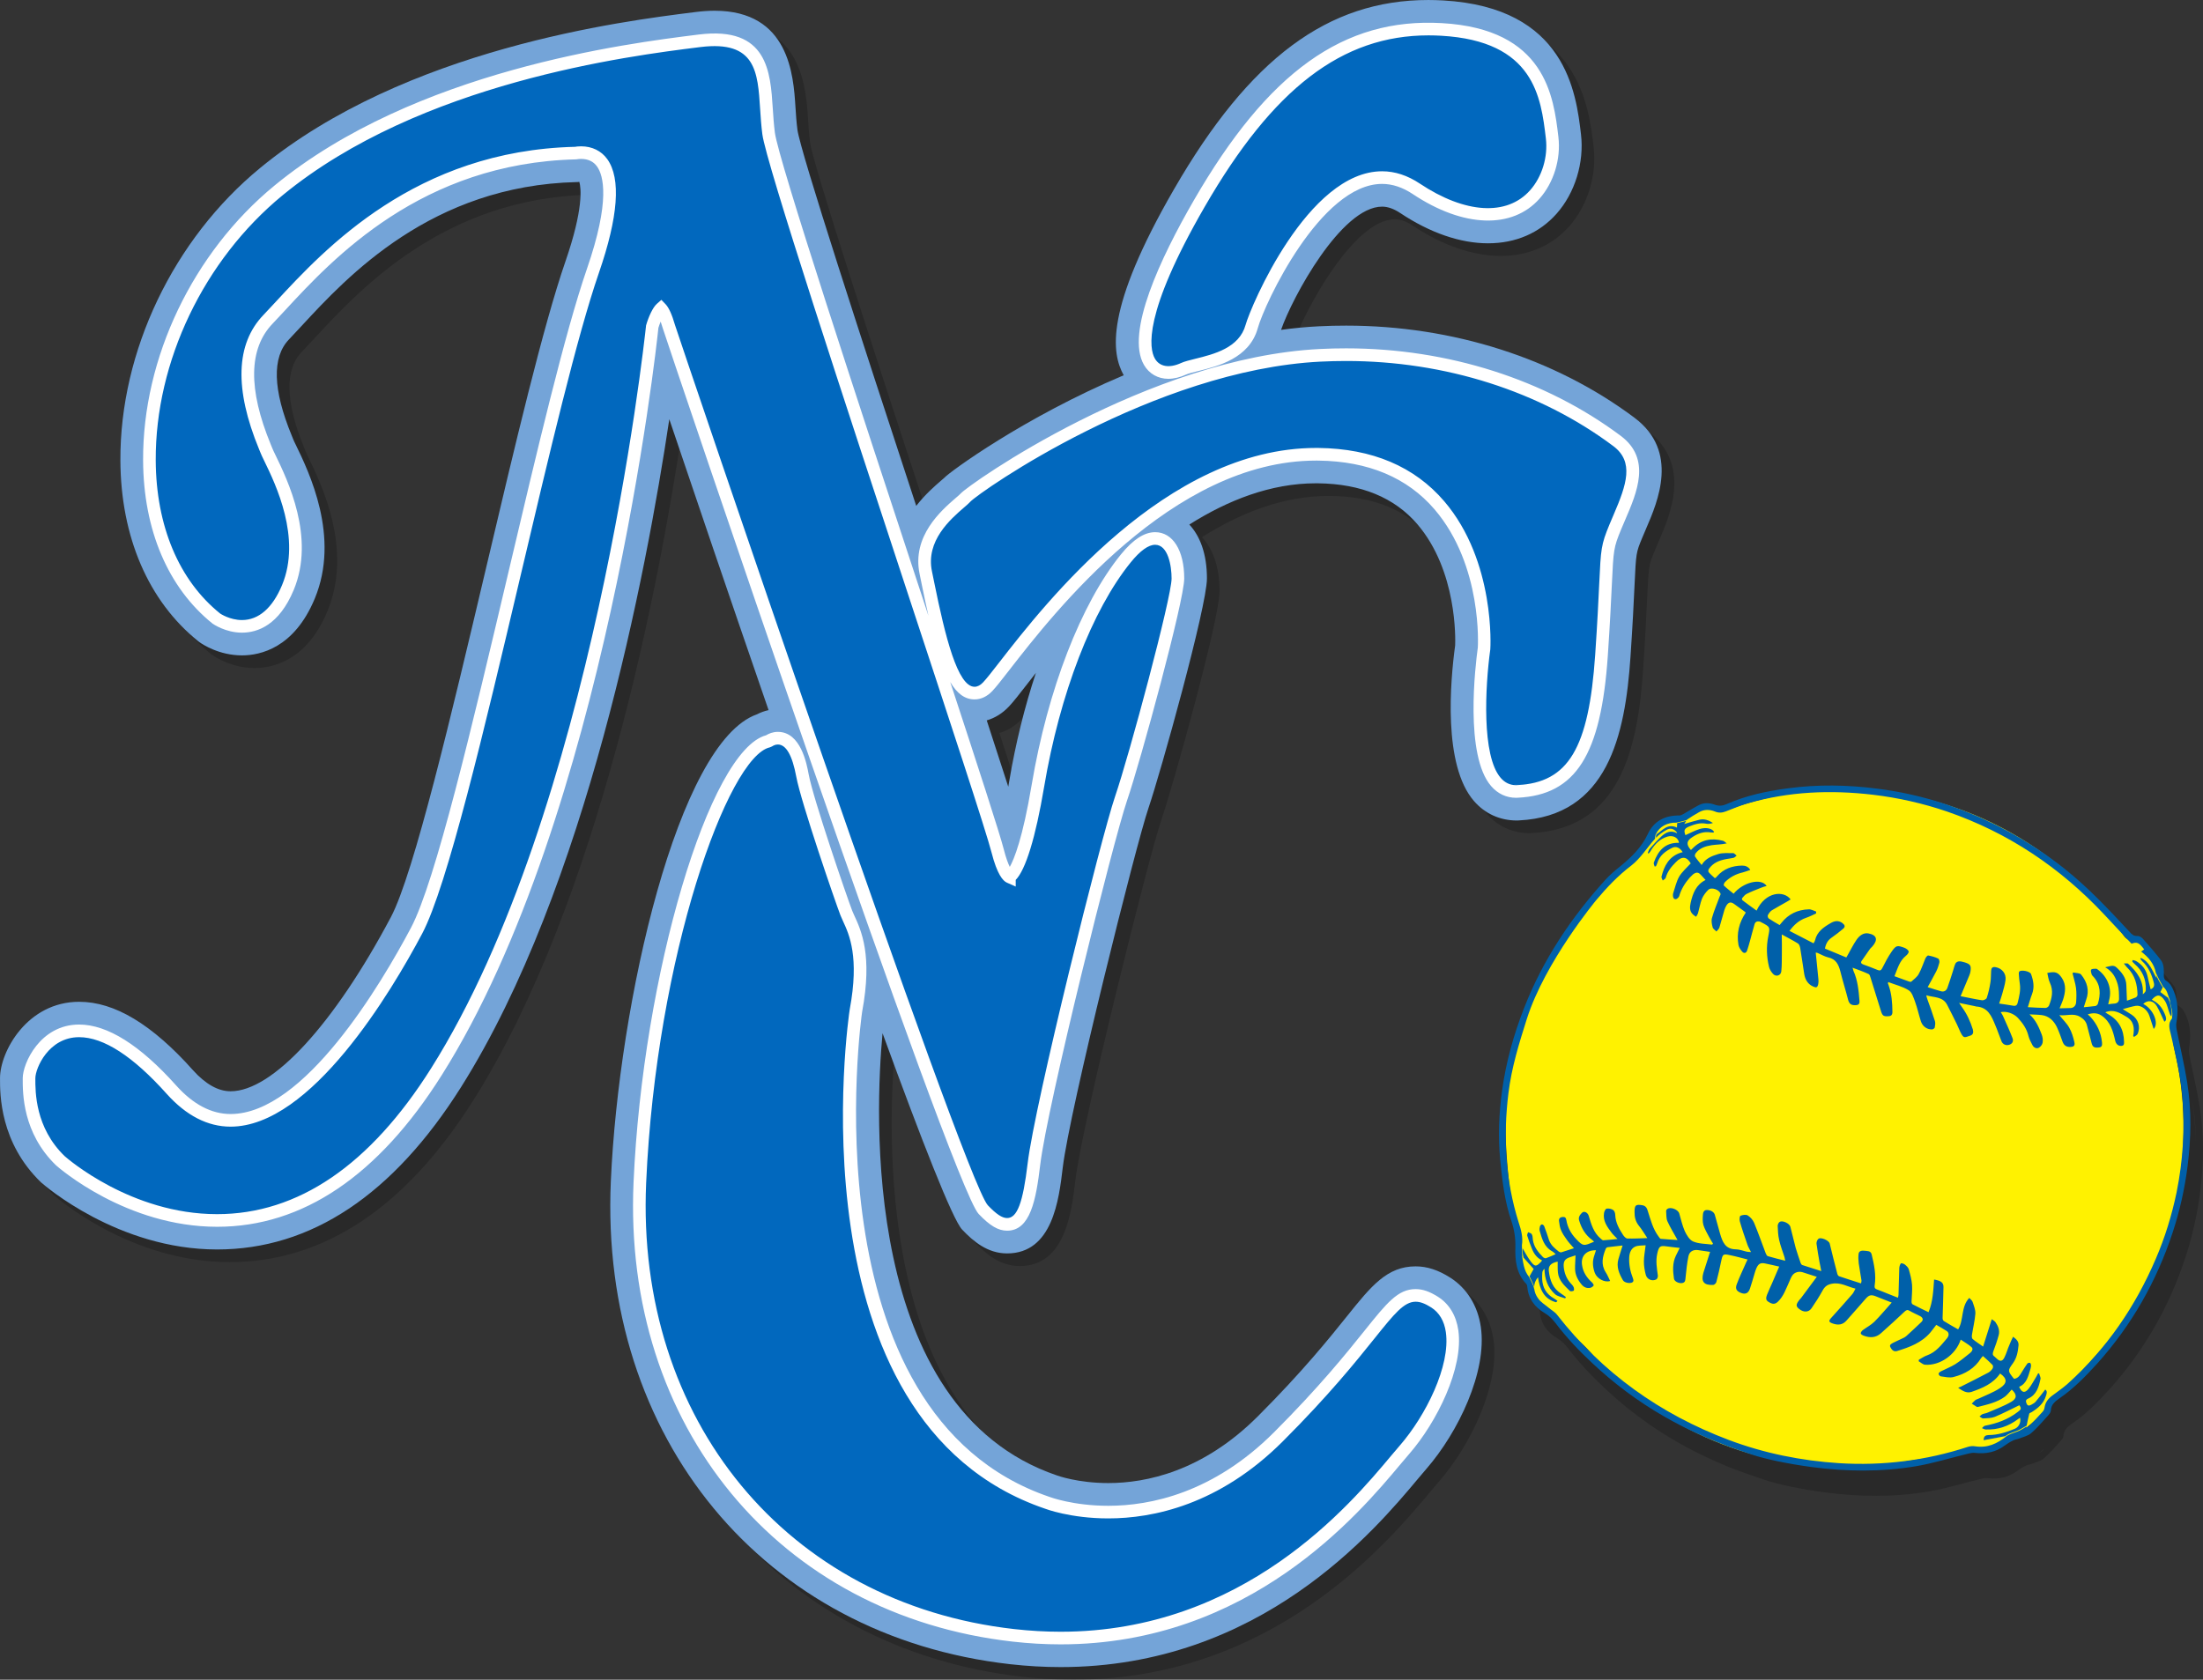
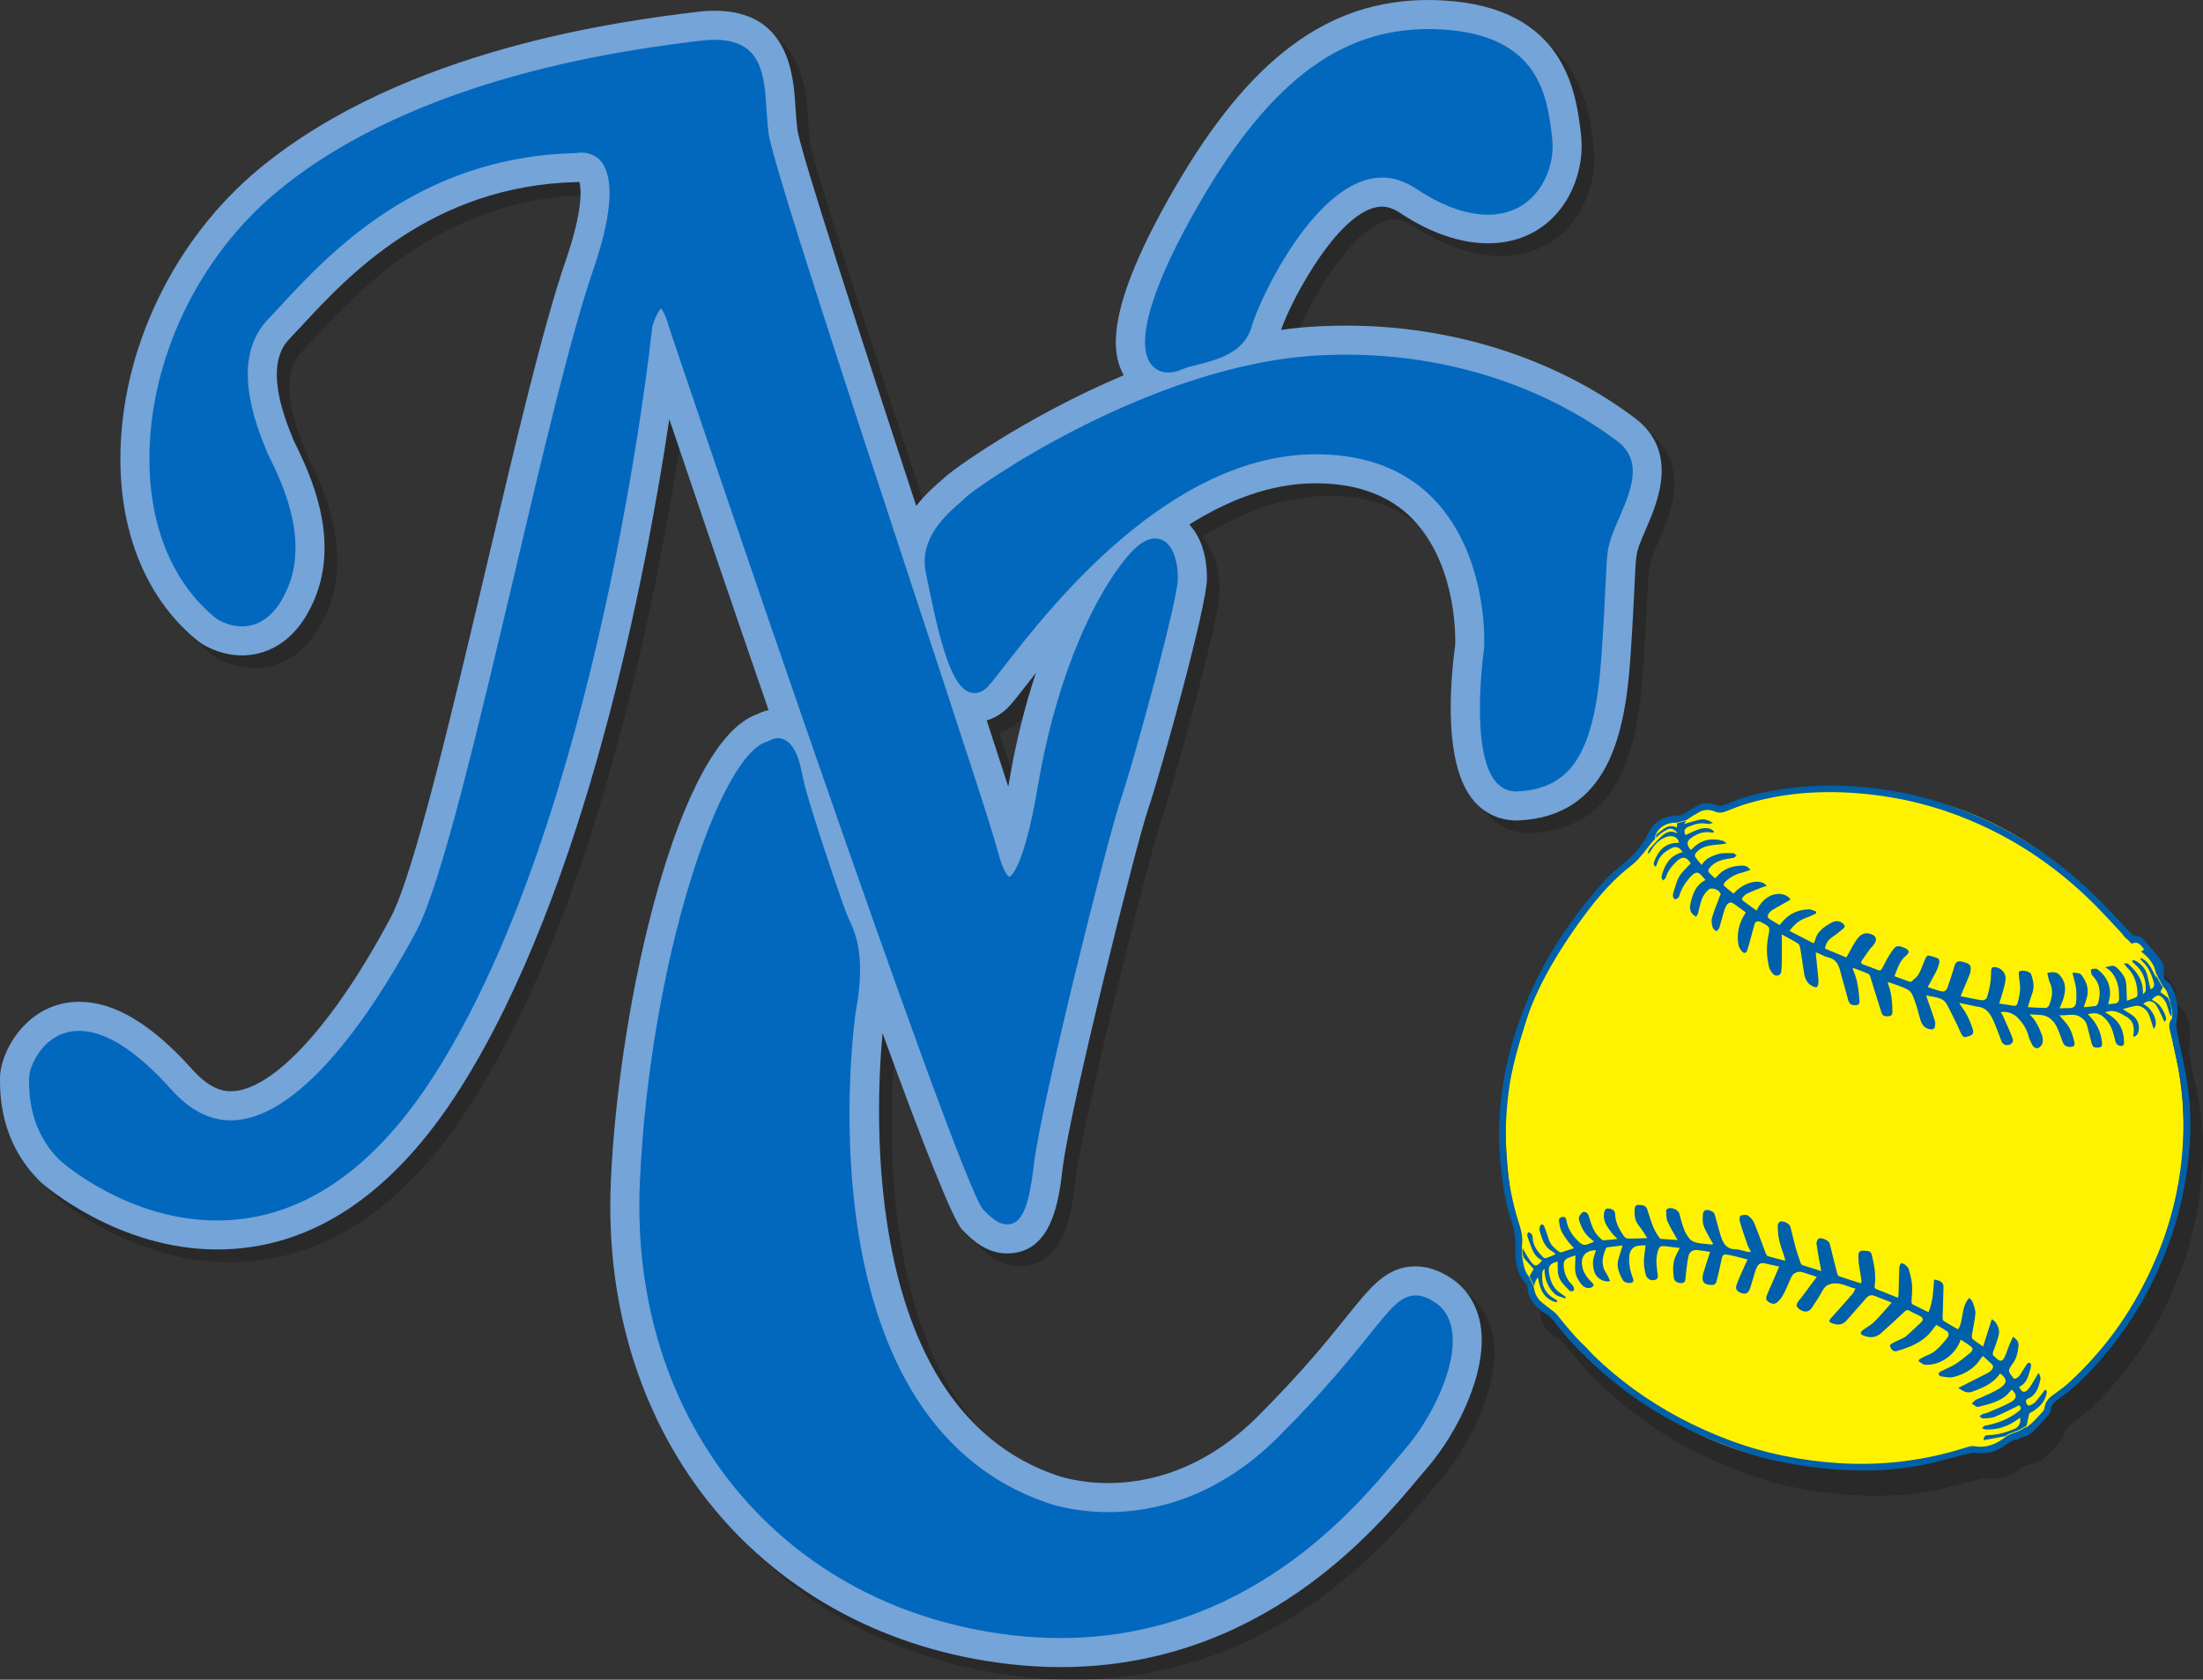
<svg xmlns="http://www.w3.org/2000/svg" version="1.1" x="0px" y="0px" width="174.436px" height="133.036px" viewBox="0.819 -2.302 174.436 133.036" enable-background="new 0.819 -2.302 174.436 133.036" xml:space="preserve">
  <rect x="0.819" y="-2.302" width="174.436" height="133.036" fill="#333333" stroke="none" />
  <g id="Layer_1">
    <g>
      <path opacity="0.2" d="M175.005,85.433c-0.227-1.419-0.563-2.811-0.839-4.213c-0.03-0.156-0.043-0.318-0.024-0.479    c0.149-0.871,0.151-1.742-0.217-2.582c-0.138-0.329-0.293-0.619-0.617-0.801c-0.089-0.05-0.154-0.218-0.156-0.332    c0.004-0.446,0.041-0.922-0.231-1.286c-0.455-0.591-0.938-1.147-1.433-1.696c-0.104-0.115-0.295-0.229-0.432-0.215    c-0.297,0.021-0.453-0.14-0.617-0.331c-1.635-1.755-3.274-3.512-5.172-5.014c-0.895-0.71-1.829-1.345-2.782-1.946    c-0.536-0.348-1.084-0.678-1.645-0.988c-0.032-0.018-0.063-0.036-0.095-0.053c-0.756-0.414-1.533-0.792-2.33-1.134    c-0.061-0.026-0.122-0.049-0.183-0.075c-0.529-0.222-1.066-0.426-1.612-0.615c-0.265-0.096-0.519-0.21-0.786-0.299    c-1.748-0.577-3.549-0.986-5.372-1.212c-2.355-0.304-4.702-0.347-7.064-0.029c-1.668,0.218-3.313,0.566-4.869,1.252    c-0.307,0.138-0.604,0.17-0.938,0.044c-0.41-0.15-0.849-0.172-1.244,0.03c-0.435,0.224-0.838,0.488-1.258,0.723    c-0.091,0.054-0.205,0.104-0.296,0.103c-1.14-0.012-2.019,0.434-2.502,1.476c-0.491,1.054-1.292,1.826-2.17,2.544    c-0.401,0.323-0.8,0.655-1.147,1.032c-2.744,3.021-4.982,6.372-6.474,10.194c-0.824,2.113-1.433,4.279-1.741,6.528    c-0.253,1.832-0.328,3.682-0.15,5.525c0.158,1.64,0.351,3.265,0.888,4.833c0.226,0.674,0.331,1.356,0.312,2.083    c-0.035,1.045,0.086,2.097,0.879,2.901c0.03,0.042,0.051,0.112,0.057,0.164c0.076,0.96,0.561,1.646,1.372,2.122    c0.354,0.206,0.622,0.479,0.866,0.796c0.869,1.146,1.854,2.188,2.906,3.169c2.604,2.441,5.513,4.375,9.01,5.891    c0.551,0.247,1.113,0.47,1.682,0.68c0.114,0.043,0.233,0.082,0.349,0.124c0.252,0.089,0.503,0.181,0.758,0.263    c0.281,0.096,0.553,0.198,0.841,0.291c1.082,0.366,2.891,0.743,4.731,0.989c2.746,0.365,5.497,0.397,8.228-0.056    c1.428-0.238,2.828-0.685,4.24-1.019c0.159-0.039,0.332-0.067,0.49-0.043c0.854,0.096,1.643-0.062,2.334-0.58    c0.203-0.143,0.406-0.283,0.639-0.39c0.146-0.088,0.348-0.102,0.52-0.171c0.314-0.127,0.691-0.208,0.943-0.426    c0.476-0.404,0.871-0.89,1.291-1.344c0.115-0.119,0.246-0.278,0.261-0.428c0.017-0.478,0.319-0.727,0.651-0.961    c1.154-0.785,2.107-1.769,3.03-2.784c2.716-3.031,4.689-6.497,5.96-10.355c0.568-1.718,0.959-3.473,1.188-5.265    C175.313,89.854,175.354,87.639,175.005,85.433z M174.708,88.454c-0.029-1.337-0.159-2.648-0.377-3.93    c0.123,0.66,0.229,1.323,0.289,1.995C174.673,87.167,174.702,87.812,174.708,88.454z M169.958,73.781    c-0.021-0.031-0.046-0.061-0.068-0.092c0.118,0.126,0.237,0.253,0.355,0.379C170.146,74.005,170.052,73.915,169.958,73.781z     M140.231,63.321c-0.028,0.009-0.056,0.02-0.085,0.028c0.024-0.007,0.047-0.017,0.07-0.024    C140.222,63.323,140.227,63.322,140.231,63.321z M121.053,89.97c0.003,0.092,0.004,0.185,0.008,0.276    c0.036,0.813,0.105,1.691,0.196,2.588C121.13,91.884,121.063,90.929,121.053,89.97z M162.489,112.645    c-0.04,0.045-0.101,0.066-0.195,0.11c0.151-0.12,0.301-0.254,0.451-0.382C162.659,112.462,162.575,112.556,162.489,112.645z" />
      <g>
        <g>
          <path fill="#FFF200" d="M173.712,86.531c-0.037-1.94-0.279-3.828-0.705-5.645c-0.459-1.959,0.502-2.859-1.061-6.016      c-1.313-3.828-2.219-1.98-2.988-3.091c-4.945-7.141-13.257-11.75-22.593-11.572c-3.139,0.06-6.142,0.656-8.923,1.699      c-1.059,0.397-0.918-1.317-3.309,0.558c-2.688-0.031-2.753,2.591-4.095,3.673c-6.236,5.03-10.163,12.786-9.999,21.416      c0.004,0.231,0.011,0.462,0.021,0.692c0.175,3.932,1.083,9.352,1.823,11.156c1.094,2.625,3.358,3.69,4.846,5.378      c5.034,5.711,12.451,9.255,20.658,9.099c1.42-0.027,2.813-0.164,4.169-0.402c3.062-0.538,6.394-0.476,8.9-2.115      c2.229-1.458,4.324-4.127,6.22-6.197C171.163,100.264,173.849,93.699,173.712,86.531" />
        </g>
        <g>
          <path fill="#0060A9" d="M174.005,83.433c-0.227-1.419-0.563-2.811-0.839-4.213c-0.03-0.156-0.043-0.318-0.024-0.479      c0.149-0.871,0.151-1.742-0.217-2.582c-0.138-0.329-0.293-0.619-0.617-0.801c-0.089-0.05-0.154-0.218-0.156-0.332      c0.004-0.446,0.041-0.922-0.231-1.286c-0.455-0.591-0.938-1.147-1.433-1.696c-0.104-0.115-0.295-0.229-0.432-0.215      c-0.297,0.021-0.453-0.14-0.617-0.331c-1.635-1.755-3.274-3.512-5.172-5.014c-2.845-2.256-5.985-3.968-9.433-5.11      c-1.748-0.577-3.549-0.986-5.372-1.212c-2.355-0.304-4.702-0.347-7.064-0.029c-1.668,0.218-3.313,0.566-4.869,1.252      c-0.307,0.138-0.604,0.17-0.938,0.044c-0.41-0.15-0.849-0.172-1.244,0.03c-0.435,0.224-0.838,0.488-1.258,0.723      c-0.091,0.054-0.205,0.104-0.296,0.103c-1.14-0.012-2.019,0.434-2.502,1.476c-0.491,1.054-1.292,1.826-2.17,2.544      c-0.401,0.323-0.8,0.655-1.147,1.032c-2.744,3.021-4.982,6.372-6.474,10.194c-0.824,2.113-1.433,4.279-1.741,6.528      c-0.253,1.832-0.328,3.682-0.15,5.525c0.158,1.64,0.351,3.265,0.888,4.833c0.226,0.674,0.331,1.356,0.312,2.083      c-0.035,1.045,0.086,2.097,0.879,2.901c0.03,0.042,0.051,0.112,0.057,0.164c0.076,0.96,0.561,1.646,1.372,2.122      c0.354,0.206,0.622,0.479,0.866,0.796c0.869,1.146,1.854,2.188,2.906,3.169c3.455,3.24,7.446,5.586,12.639,7.248      c1.082,0.366,2.891,0.743,4.731,0.989c2.746,0.365,5.497,0.397,8.228-0.056c1.428-0.238,2.828-0.685,4.24-1.019      c0.159-0.039,0.332-0.067,0.49-0.043c0.854,0.096,1.643-0.062,2.334-0.58c0.203-0.143,0.406-0.283,0.639-0.39      c0.146-0.088,0.348-0.102,0.52-0.171c0.314-0.127,0.691-0.208,0.943-0.426c0.476-0.404,0.871-0.89,1.291-1.344      c0.115-0.119,0.246-0.278,0.261-0.428c0.017-0.478,0.319-0.727,0.651-0.961c1.154-0.785,2.107-1.769,3.03-2.784      c2.716-3.031,4.689-6.497,5.96-10.355c0.568-1.718,0.959-3.473,1.188-5.265C174.313,87.854,174.354,85.639,174.005,83.433       M173.162,92.144c-0.379,1.812-0.917,3.559-1.638,5.238c-1.623,3.802-3.902,7.136-6.983,9.911      c-0.39,0.348-0.828,0.643-1.248,0.958c-0.313,0.24-0.528,0.53-0.586,0.932c-0.017,0.11-0.062,0.235-0.144,0.319      c-0.355,0.395-0.713,0.771-1.074,1.143c-0.045,0.051-0.109,0.066-0.229,0.126c0.006-0.028,0.012-0.055,0.018-0.084      c-0.178,0.104-0.348,0.222-0.535,0.313c-0.314,0.15-0.667,0.225-0.973,0.395c-0.021,0.013-0.037,0.025-0.057,0.037      c0.001,0,0.002,0,0.002,0c-0.765,0.625-1.545,0.965-2.504,0.817c-0.184-0.034-0.396-0.011-0.579,0.046      c-3.313,1.081-6.717,1.506-10.19,1.29c-3-0.194-5.922-0.782-8.73-1.837c-5.438-2.052-10.013-5.309-13.604-9.918      c-0.174-0.227-0.448-0.368-0.674-0.563c-0.287-0.241-0.636-0.442-0.836-0.748c-0.166-0.229-0.263-0.475-0.293-0.722      c-0.002-0.003-0.008,0-0.009-0.005c-0.063-0.344-0.255-0.642-0.399-0.953c-0.428-0.526-0.457-1.103-0.563-1.671l0.018,0.02      c-0.006-0.079-0.01-0.157-0.011-0.236c-0.021-0.163-0.03-0.328-0.007-0.495c-0.014-0.047-0.018-0.098-0.007-0.144      c0.099-0.633-0.071-1.225-0.263-1.811c-1.049-3.341-1.231-6.765-0.805-10.22c0.246-2.026,0.842-3.946,1.458-5.887      c1.443-4.533,5.501-9.415,5.501-9.415c0.829-0.99,1.719-1.928,2.742-2.707c0.779-0.6,1.266-1.44,1.909-2.147      c-0.002-0.107,0.006-0.206,0.037-0.302c-0.003,0.003-0.007,0.005-0.009,0.007c0.002-0.011,0.01-0.016,0.013-0.022      c0.007-0.019,0.005-0.036,0.017-0.056c0.004-0.01,0.014-0.006,0.021-0.006c0.265-0.595,0.928-0.92,1.602-0.892      c0.276-0.065,0.556-0.123,0.824-0.208c0.011-0.01,0.019-0.027,0.031-0.036c0.297-0.209,0.614-0.395,0.933-0.577      c0.406-0.242,0.84-0.23,1.26-0.068c0.305,0.131,0.57,0.111,0.86,0.002c0.593-0.221,1.163-0.477,1.758-0.644      c3.25-0.942,6.552-1.072,9.896-0.682c2.006,0.238,3.966,0.681,5.879,1.332c4.835,1.67,8.955,4.434,12.443,8.155      c0.648,0.692,1.301,1.39,1.949,2.087c0.072,0.073,0.145,0.152,0.217,0.225c0.43-0.165,0.606-0.077,0.998,0.453      c-0.076,0.054-0.147,0.109-0.242,0.169c0.594,0.459,1.039,0.983,1.166,1.686c0.045,0.087,0.09,0.173,0.131,0.268      c0.128,0.293,0.299,0.557,0.447,0.834c0.318,0.265,0.363,0.609,0.479,0.918c0.003,0.002,0.008,0,0.009,0.004l0.024,0.084      c0,0.001-0.002,0.001-0.002,0.002c0.016,0.035,0.027,0.073,0.043,0.126c0.006,0.021-0.014,0.029-0.029,0.026      c0.064,0.213,0.116,0.435,0.159,0.636c0.042,0.193,0.069,0.409,0.021,0.603c0.004,0.003,0.006,0.006,0.01,0.009      c-0.012,0.033,0,0.083-0.021,0.111c-0.344,0.412-0.179,0.847-0.078,1.277c0.368,1.614,0.757,3.219,0.905,4.873      C173.83,87.087,173.672,89.621,173.162,92.144" />
        </g>
        <g>
          <path fill="#0060A9" d="M171.354,76.967c-0.055-0.031-0.101-0.059-0.151-0.09c0.412-0.465,0.692-0.441,1.044,0.104      c0.186,0.302,0.24,0.667,0.371,1.005c0.021,0.078,0.068,0.149,0.137,0.215c0.083-0.424-0.1-1.125-0.268-1.473      c-0.197-0.146-0.391-0.294-0.607-0.458c0.041-0.088,0.105-0.215,0.186-0.374c-0.121-0.216-0.262-0.419-0.371-0.643      c-0.051-0.108-0.098-0.211-0.146-0.313c0.007,0.076,0.031,0.145,0.03,0.226c-0.354-0.589-0.544-1.291-1.232-1.593      c-0.021,0.018-0.041,0.031-0.064,0.043c0.046,0.068,0.087,0.139,0.145,0.201c0.5,0.454,0.762,1.046,0.926,1.688      c0.07,0.237,0.031,0.43-0.244,0.548c-0.09-0.348-0.172-0.699-0.25-1.052c-0.123-0.524-0.436-0.905-0.889-1.179      c-0.08-0.047-0.181-0.059-0.277-0.088c-0.016,0.039-0.032,0.07-0.047,0.104c0.056,0.074,0.115,0.141,0.188,0.203      c0.644,0.546,0.926,1.246,0.89,2.076c0,0.113-0.102,0.223-0.236,0.331c0.086-1.067-0.465-1.789-1.174-2.429      c-0.045-0.036-0.162-0.005-0.332-0.012c0.137,0.155,0.201,0.265,0.293,0.348c0.603,0.587,0.777,1.337,0.795,2.136      c-0.006,0.067-0.071,0.176-0.137,0.203c-0.229,0.096-0.477,0.184-0.701,0.26c-0.018-0.426-0.029-0.813-0.047-1.215      c-0.013-0.606-0.365-1.029-0.778-1.416c-0.249-0.238-0.525-0.093-0.898-0.014c0.601,0.333,0.841,0.829,0.993,1.356      c0.107,0.363,0.098,0.76,0.104,1.137c0.006,0.237-0.142,0.374-0.397,0.383c-0.135-0.001-0.269,0.033-0.458,0.059      c0.027-0.117,0.036-0.212,0.061-0.295c0.279-0.984-0.158-1.903-0.845-2.425c-0.063-0.046-0.122-0.103-0.178-0.101      c-0.144,0.007-0.315-0.008-0.388,0.072c-0.057,0.066-0.004,0.254,0.035,0.371c0.028,0.08,0.098,0.146,0.166,0.218      c0.556,0.636,0.556,1.358,0.326,2.122c-0.025,0.068-0.123,0.15-0.181,0.168c-0.29,0.04-0.595,0.063-0.933,0.099      c0.078-0.235,0.127-0.411,0.188-0.588c0.277-0.741,0.075-1.414-0.4-2.001c-0.115-0.131-0.412-0.116-0.627-0.164      c-0.014,0.02-0.039,0.051-0.047,0.086c0.086,0.381,0.221,0.754,0.271,1.146c0.045,0.373,0.036,0.766,0.007,1.149      c-0.03,0.276-0.219,0.456-0.525,0.438c-0.248,0.001-0.492,0.015-0.785,0.02c0.103-0.254,0.201-0.454,0.271-0.668      c0.191-0.595,0.28-1.188-0.091-1.742c-0.308-0.455-0.533-0.526-1.152-0.389c0.062,0.256,0.093,0.536,0.208,0.773      c0.294,0.633,0.16,1.224-0.072,1.808c-0.033,0.091-0.182,0.188-0.274,0.189c-0.46-0.006-0.923-0.034-1.401-0.063      c0.118-0.37,0.205-0.712,0.332-1.033c0.208-0.551,0.109-1.073-0.082-1.597c-0.087-0.212-0.775-0.351-0.925-0.193      c-0.041,0.053-0.045,0.136-0.04,0.2c0.018,0.257,0.036,0.509,0.079,0.764c0.076,0.521-0.043,1.007-0.167,1.498      c-0.047,0.214-0.163,0.29-0.383,0.242c-0.354-0.063-0.701-0.111-1.086-0.166c0.082-0.269,0.175-0.509,0.238-0.748      c0.099-0.375,0.223-0.741,0.267-1.12c0.062-0.519-0.29-0.92-0.772-1.013c-0.277-0.053-0.357,0.074-0.369,0.281      c-0.025,0.308-0.004,0.619-0.056,0.918c-0.062,0.418-0.157,0.831-0.293,1.242c-0.032,0.09-0.257,0.198-0.362,0.18      c-0.57-0.084-1.131-0.215-1.705-0.324c0.244-0.593,0.467-1.12,0.687-1.641c0.048-0.12,0.084-0.229,0.099-0.352      c0.057-0.438-0.02-0.541-0.447-0.681c-0.157-0.04-0.311-0.096-0.465-0.085c-0.097,0-0.242,0.082-0.285,0.176      c-0.09,0.188-0.129,0.391-0.195,0.589c-0.146,0.447-0.279,0.894-0.439,1.326c-0.078,0.225-0.266,0.348-0.516,0.276      c-0.341-0.095-0.678-0.208-1.046-0.325c0.223-0.417,0.465-0.827,0.676-1.248c0.11-0.219,0.188-0.454,0.248-0.69      c0.026-0.104-0.022-0.3-0.097-0.329c-0.248-0.116-0.51-0.189-0.78-0.238c-0.062-0.017-0.185,0.135-0.228,0.228      c-0.18,0.416-0.308,0.846-0.526,1.229c-0.128,0.247-0.379,0.418-0.581,0.605c-0.036,0.039-0.135,0.021-0.188-0.001      c-0.379-0.132-0.75-0.272-1.154-0.422c0.246-0.595,0.39-1.205,0.912-1.622c0.108-0.078,0.242-0.264,0.213-0.342      c-0.036-0.123-0.202-0.23-0.338-0.288c-0.576-0.211-0.662-0.198-1.017,0.315c-0.282,0.407-0.517,0.859-0.743,1.31      c-0.089,0.169-0.179,0.205-0.349,0.138c-0.383-0.156-0.757-0.299-1.14-0.437c-0.158-0.056-0.244-0.15-0.123-0.306      c0.217-0.318,0.437-0.627,0.66-0.947c0.054-0.068,0.129-0.119,0.184-0.188c0.449-0.517,0.348-0.896-0.327-1.022      c-0.403-0.074-0.726,0.198-0.942,0.514c-0.269,0.398-0.483,0.836-0.728,1.264c-0.015,0.029-0.028,0.061-0.075,0.127      c-0.563-0.229-1.129-0.466-1.691-0.704c0.066-0.369,0.219-0.651,0.511-0.854c0.317-0.22,0.625-0.459,0.921-0.71      c0.212-0.169,0.137-0.314-0.063-0.467c-0.316-0.224-0.629-0.158-0.92,0.015c-0.562,0.324-1.082,0.68-1.238,1.371      c-0.012,0.064-0.061,0.119-0.114,0.228c-0.628-0.328-1.249-0.646-1.905-0.984c0.359-0.485,0.756-0.836,1.285-1.025      c0.281-0.094,0.551-0.231,0.822-0.357c-0.006-0.05-0.004-0.106-0.001-0.151c-0.196-0.067-0.39-0.185-0.582-0.174      c-0.88,0.027-1.61,0.375-2.158,1.066c-0.049,0.057-0.09,0.104-0.149,0.179c-0.3-0.175-0.588-0.333-0.865-0.524      c-0.057-0.045-0.098-0.196-0.063-0.264c0.077-0.141,0.181-0.293,0.312-0.379c0.393-0.241,0.797-0.449,1.191-0.681      c0.102-0.063,0.195-0.12,0.297-0.182c-0.535-0.725-1.986-0.629-2.697,0.886c-0.383-0.275-0.756-0.544-1.121-0.822      c-0.035-0.028-0.049-0.138-0.016-0.169c0.104-0.122,0.215-0.268,0.354-0.334c0.37-0.187,0.759-0.333,1.142-0.487      c0.145-0.063,0.285-0.1,0.439-0.139c-0.442-0.667-1.879-0.287-2.615,0.614c-0.262-0.215-0.535-0.42-0.775-0.651      c-0.037-0.025,0.026-0.206,0.092-0.271c0.39-0.392,0.875-0.646,1.414-0.768c0.188-0.046,0.373-0.125,0.59-0.195      c-0.172-0.283-0.416-0.344-0.66-0.344c-0.768,0.016-1.454,0.248-1.979,0.856c-0.022,0.03-0.052,0.063-0.078,0.088      c-0.015,0.013-0.029,0.021-0.092,0.052c-0.158-0.148-0.339-0.301-0.49-0.478c-0.041-0.051-0.029-0.186,0.012-0.246      c0.34-0.495,0.84-0.688,1.4-0.792c0.188-0.034,0.379-0.05,0.567-0.097c0.084-0.027,0.156-0.108,0.235-0.172      c-0.088-0.066-0.178-0.193-0.26-0.197c-0.402,0.003-0.812-0.039-1.181,0.068c-0.491,0.154-1.01,0.33-1.327,0.87      c-0.197-0.238-0.371-0.438-0.523-0.669c-0.036-0.049,0.003-0.189,0.048-0.254c0.317-0.421,0.782-0.566,1.267-0.644      c0.379-0.055,0.768-0.047,1.194-0.145c-0.104-0.07-0.197-0.18-0.306-0.206c-0.912-0.244-1.729-0.082-2.402,0.611      c-0.041,0.047-0.082,0.087-0.126,0.122c-0.396-0.443-0.354-0.729,0.124-1.029c0.443-0.291,0.92-0.459,1.463-0.363      c0.051,0.005,0.119,0.01,0.178,0.01c0.029-0.002,0.047-0.035,0.067-0.054c-0.138-0.263-0.604-0.39-1.14-0.229      c-0.393,0.122-0.754,0.324-1.127,0.488c-0.142-0.375-0.103-0.518,0.299-0.69c0.418-0.165,0.855-0.317,1.33-0.22      c0.178,0.039,0.365,0.003,0.547-0.051c-0.332-0.225-0.691-0.357-1.08-0.258c-0.373,0.088-0.737,0.203-1.189,0.334      c0.061-0.096,0.104-0.176,0.148-0.242c-0.234,0.068-0.473,0.119-0.711,0.174c-0.006,0.112-0.012,0.223-0.016,0.355      c-0.748-0.354-1.135,0.214-1.615,0.529c-0.043,0.087-0.047,0.186-0.047,0.281c0.002-0.001,0.002-0.004,0.004-0.005      c0.23-0.249,0.525-0.451,0.821-0.619c0.33-0.194,0.603-0.094,0.849,0.215c-0.012,0.013-0.033,0.04-0.037,0.032      c-0.465-0.249-0.857-0.056-1.192,0.251c-0.34,0.314-0.649,0.662-0.954,1.006c-0.07,0.089-0.088,0.211-0.138,0.314      c0.019,0.016,0.048,0.037,0.069,0.053c0.059-0.084,0.136-0.151,0.178-0.241c0.313-0.513,0.708-0.925,1.309-1.103      c0.446-0.13,0.852,0.08,0.918,0.492c-1.104-0.031-1.658,0.623-1.996,1.563c-0.031,0.078,0.033,0.205,0.061,0.31      c0.033-0.006,0.066-0.007,0.099-0.011c0.04-0.077,0.085-0.146,0.104-0.234c0.181-0.625,0.658-0.968,1.195-1.233      c0.301-0.151,0.618-0.006,0.825,0.35c-0.069,0.011-0.125,0.02-0.18,0.044c-0.901,0.301-1.285,1.036-1.496,1.88      c-0.026,0.091,0.062,0.208,0.099,0.318c0.082-0.075,0.221-0.135,0.238-0.229c0.135-0.495,0.451-0.88,0.803-1.23      c0.475-0.494,0.86-0.442,1.174,0.101c-0.322,0.354-0.688,0.665-0.914,1.045c-0.229,0.4-0.328,0.88-0.479,1.328      c-0.021,0.044-0.01,0.099-0.016,0.144c-0.002,0.166,0.045,0.326,0.23,0.318c0.092-0.014,0.233-0.144,0.264-0.236      c0.16-0.563,0.453-1.028,0.828-1.465c0.086-0.094,0.181-0.182,0.271-0.266c0.265-0.195,0.424-0.178,0.642,0.065      c0.104,0.12,0.211,0.232,0.346,0.381c-0.758,0.382-1.004,1.062-1.174,1.786c-0.078,0.346-0.105,0.682,0.176,0.946      c0.074,0.074,0.169,0.125,0.25,0.181c0.049-0.087,0.119-0.177,0.148-0.267c0.11-0.385,0.172-0.782,0.313-1.148      c0.105-0.261,0.3-0.516,0.502-0.715c0.242-0.25,0.904-0.01,0.976,0.324c0.009,0.059-0.046,0.123-0.063,0.18      c-0.207,0.568-0.448,1.12-0.611,1.698c-0.077,0.233-0.021,0.513,0.045,0.759c0.025,0.131,0.195,0.222,0.299,0.337      c0.082-0.104,0.192-0.189,0.235-0.306c0.142-0.462,0.254-0.932,0.397-1.394c0.045-0.147,0.109-0.286,0.188-0.401      c0.164-0.233,0.347-0.249,0.575-0.084c0.292,0.219,0.591,0.43,0.896,0.647c0.004,0.01,0.018,0.03,0.026,0.053      c-0.524,0.78-0.733,1.63-0.569,2.559c0.039,0.197,0.176,0.393,0.316,0.545c0.133,0.134,0.302,0.089,0.365-0.104      c0.088-0.246,0.149-0.493,0.223-0.744c0.115-0.447,0.242-0.894,0.367-1.342c0.062-0.209,0.21-0.246,0.389-0.221      c0.066,0.016,0.109,0.04,0.165,0.073c0.698,0.364,0.679,0.357,0.529,1.129c-0.16,0.802-0.126,1.601,0.063,2.387      c0.047,0.205,0.174,0.399,0.315,0.559c0.233,0.258,0.627,0.144,0.659-0.203c0.048-0.483,0.037-0.97,0.043-1.451      c0.009-0.466-0.002-0.941-0.008-1.469c0.467,0.255,0.894,0.474,1.287,0.719c0.098,0.063,0.149,0.229,0.174,0.359      c0.113,0.678,0.211,1.37,0.318,2.052c0.075,0.44,0.271,0.802,0.705,0.995c0.25,0.113,0.336,0.086,0.401-0.177      c0.028-0.127,0.03-0.266,0.018-0.39c-0.065-0.695-0.136-1.389-0.213-2.124c0.052,0.014,0.113,0.015,0.157,0.036      c0.277,0.115,0.533,0.278,0.818,0.345c0.633,0.132,0.832,0.572,0.975,1.114c0.189,0.769,0.43,1.517,0.621,2.271      c0.088,0.32,0.273,0.422,0.589,0.403c0.241-0.01,0.325-0.104,0.304-0.352c-0.064-0.804-0.139-1.622-0.479-2.371      c-0.018-0.057-0.025-0.114-0.07-0.246c0.469,0.171,0.875,0.319,1.277,0.505c0.07,0.032,0.111,0.156,0.138,0.249      c0.28,0.894,0.554,1.775,0.83,2.664c0.121,0.392,0.208,0.452,0.597,0.425c0.219-0.006,0.314-0.101,0.316-0.335      c-0.008-0.729-0.057-1.445-0.307-2.133c-0.021-0.045-0.035-0.093-0.053-0.142c0.006-0.02,0.018-0.035,0.032-0.094      c0.544,0.21,1.125,0.343,1.608,0.644c0.268,0.157,0.389,0.58,0.514,0.915c0.178,0.493,0.295,1.026,0.456,1.535      c0.133,0.41,0.465,0.656,0.875,0.657c0.08,0.004,0.202-0.082,0.225-0.146c0.031-0.164,0.065-0.353,0.017-0.513      c-0.18-0.575-0.389-1.146-0.594-1.714c-0.031-0.102-0.072-0.203-0.093-0.334c0.584,0.19,1.294,0.081,1.647,0.746      c0.271,0.514,0.521,1.036,0.783,1.563c0.133,0.269,0.229,0.552,0.377,0.801c0.189,0.313,0.287,0.212,0.701,0.079      c0.215-0.078,0.234-0.268,0.182-0.474c-0.198-0.638-0.465-1.224-0.855-1.761c-0.064-0.087-0.123-0.178-0.234-0.348      c0.465,0.096,0.854,0.18,1.24,0.255c0.037,0.007,0.078,0.027,0.114,0.031c0.933,0.049,1.218,0.773,1.503,1.462      c0.188,0.428,0.329,0.876,0.506,1.309c0.118,0.248,0.369,0.341,0.625,0.253c0.264-0.093,0.329-0.314,0.236-0.534      c-0.227-0.593-0.5-1.174-0.758-1.759c-0.044-0.103-0.113-0.192-0.174-0.286c0.451-0.093,1.018,0.09,1.367,0.461      c0.377,0.409,0.697,0.858,0.832,1.425c0.063,0.254,0.197,0.492,0.317,0.73c0.103,0.192,0.312,0.299,0.5,0.205      c0.142-0.071,0.285-0.259,0.304-0.407c0.037-0.211,0.004-0.453-0.08-0.662c-0.218-0.568-0.466-1.134-0.959-1.575      c0.321,0.021,0.651,0.017,0.974,0.057c0.579,0.079,0.948,0.45,1.19,0.941c0.176,0.378,0.314,0.771,0.453,1.161      c0.098,0.271,0.271,0.419,0.572,0.422c0.307-0.002,0.43-0.087,0.363-0.385c-0.088-0.39-0.207-0.791-0.403-1.138      c-0.19-0.344-0.496-0.628-0.786-0.996c0.564,0.073,1.118-0.189,1.645,0.133c0.276,0.167,0.476,0.372,0.549,0.696      c0.115,0.474,0.258,0.934,0.367,1.407c0.08,0.289,0.205,0.362,0.565,0.325c0.282-0.02,0.267-0.228,0.252-0.408      c-0.079-0.779-0.393-1.447-0.921-2.022c-0.045-0.057-0.115-0.104-0.167-0.153c-0.008-0.009-0.013-0.021-0.024-0.056      c0.375-0.088,0.701-0.129,1.063,0.102c0.724,0.491,0.919,1.238,1.095,1.998c0.064,0.271,0.238,0.438,0.512,0.409      c0.19-0.025,0.191-0.154,0.188-0.313c-0.017-0.962-0.401-1.71-1.269-2.199c-0.065-0.036-0.131-0.079-0.215-0.145      c0.658-0.277,1.164,0.055,1.668,0.351c0.607,0.354,0.653,0.914,0.539,1.532c0.021,0.023,0.055,0.043,0.073,0.063      c0.097-0.071,0.22-0.129,0.269-0.22c0.263-0.554,0.063-1.194-0.461-1.535c-0.226-0.14-0.44-0.277-0.705-0.444      c0.375-0.097,0.705-0.207,1.037-0.261c0.438-0.063,0.91,0.315,1.069,0.79c0.114,0.348,0.222,0.692,0.341,1.045      c0.445-0.453-0.037-1.587-0.828-1.985c0.356-0.333,0.813-0.28,1.078,0.183c0.229,0.389,0.396,0.815,0.594,1.223      c0.127-0.058,0.183-0.188,0.099-0.438C172.11,77.676,171.847,77.231,171.354,76.967" />
        </g>
        <g>
          <path fill="#0060A9" d="M162.037,108.673c-0.093,0.13-0.236,0.211-0.375,0.282c-0.126,0.063-0.279,0.137-0.372-0.083      c-0.077-0.181-0.092-0.309,0.122-0.404c0.657-0.291,0.842-0.914,0.973-1.547c0.035-0.124-0.067-0.28-0.103-0.438      c-0.023,0-0.055-0.011-0.079-0.016c-0.056,0.104-0.111,0.213-0.173,0.311c-0.198,0.309-0.361,0.646-0.598,0.927      c-0.295,0.363-0.535,0.293-0.736-0.167c0.619-0.263,0.72-0.866,0.896-1.414c0.038-0.103,0.046-0.213,0.046-0.324      c-0.004-0.052-0.046-0.152-0.092-0.164c-0.064-0.011-0.167,0.013-0.204,0.066c-0.151,0.216-0.297,0.439-0.436,0.672      c-0.144,0.243-0.272,0.479-0.599,0.531c-0.021-0.017-0.043-0.029-0.063-0.055c-0.452-0.579-0.465-0.59-0.03-1.191      c0.304-0.425,0.388-0.91,0.433-1.398c0.027-0.261-0.111-0.465-0.43-0.69c-0.105,0.227-0.217,0.443-0.299,0.668      c-0.141,0.313-0.227,0.654-0.385,0.968c-0.157,0.327-0.355,0.344-0.61,0.096c-0.065-0.055-0.114-0.112-0.173-0.16      c-0.165-0.109-0.164-0.229-0.1-0.406c0.162-0.422,0.312-0.854,0.431-1.301c0.094-0.374-0.047-0.719-0.263-1.026      c-0.055-0.075-0.146-0.124-0.289-0.229c-0.233,0.739-0.457,1.437-0.686,2.17c-0.318-0.229-0.594-0.399-0.83-0.602      c-0.063-0.052-0.068-0.2-0.056-0.305c0.087-0.564,0.229-1.132,0.274-1.696c0.019-0.31-0.119-0.631-0.221-0.94      c-0.037-0.116-0.16-0.196-0.262-0.313c-0.679,0.718-0.414,1.732-0.881,2.493c-0.41-0.229-0.771-0.438-1.131-0.66      c-0.063-0.034-0.104-0.156-0.1-0.235c0.019-0.816,0.061-1.641,0.07-2.454c0.005-0.359-0.199-0.506-0.743-0.599      c-0.065,0.863-0.087,1.73-0.44,2.588c-0.438-0.214-0.859-0.408-1.272-0.63c-0.049-0.034-0.082-0.154-0.073-0.229      c0.01-0.438,0.072-0.879,0.039-1.311c-0.033-0.418-0.146-0.833-0.262-1.237c-0.043-0.139-0.189-0.271-0.313-0.373      c-0.08-0.066-0.285-0.119-0.312-0.086c-0.071,0.099-0.117,0.237-0.123,0.373c-0.026,0.703-0.038,1.419-0.062,2.128      c-0.002,0.058-0.021,0.111-0.043,0.218c-0.278-0.111-0.539-0.214-0.803-0.317c-0.281-0.111-0.564-0.235-0.855-0.337      c-0.152-0.053-0.215-0.127-0.188-0.304c0.13-0.844-0.04-1.66-0.237-2.472c-0.078-0.3-0.334-0.26-0.553-0.29      c-0.197-0.022-0.436-0.015-0.48,0.229c-0.035,0.261-0.02,0.525,0.012,0.787c0.063,0.437,0.143,0.869,0.211,1.305      c0.021,0.072-0.014,0.153-0.029,0.265c-0.596-0.192-1.17-0.372-1.74-0.567c-0.082-0.026-0.139-0.159-0.155-0.249      c-0.209-0.78-0.396-1.565-0.588-2.342c-0.064-0.246-0.688-0.521-0.886-0.379c-0.099,0.073-0.17,0.259-0.16,0.386      c0.063,0.488,0.156,0.969,0.236,1.455c0.049,0.213,0.084,0.423,0.142,0.722c-0.556-0.18-1.039-0.327-1.517-0.484      c-0.045-0.025-0.098-0.104-0.115-0.155c-0.135-0.396-0.271-0.792-0.391-1.19c-0.148-0.563-0.279-1.125-0.428-1.694      c-0.076-0.258-0.616-0.51-0.834-0.38c-0.094,0.056-0.167,0.211-0.166,0.322c0.018,0.368,0.029,0.748,0.115,1.112      c0.104,0.463,0.275,0.905,0.424,1.361c0.021,0.07,0.025,0.149,0.059,0.288c-0.481-0.126-0.933-0.229-1.369-0.361      c-0.078-0.016-0.139-0.138-0.174-0.222c-0.307-0.806-0.593-1.63-0.921-2.417c-0.097-0.231-0.294-0.457-0.503-0.587      c-0.141-0.087-0.402-0.045-0.576,0.022c-0.068,0.027-0.093,0.302-0.056,0.438c0.177,0.618,0.387,1.23,0.599,1.836      c0.062,0.192,0.18,0.378,0.289,0.602c-0.14-0.007-0.24-0.011-0.343-0.03c-0.285-0.063-0.576-0.186-0.862-0.186      c-0.843-0.009-1.053-0.602-1.242-1.232c-0.141-0.495-0.273-0.99-0.414-1.487c-0.053-0.229-0.324-0.396-0.627-0.393      c-0.246-0.009-0.306,0.191-0.319,0.355c-0.021,0.273-0.036,0.565,0.034,0.821c0.1,0.332,0.295,0.646,0.455,0.959      c0.093,0.18,0.207,0.354,0.313,0.53c-0.03,0.021-0.054,0.05-0.077,0.073c-0.502-0.069-1.047-0.053-1.496-0.246      c-0.289-0.116-0.521-0.515-0.666-0.822c-0.192-0.441-0.3-0.925-0.436-1.396c-0.086-0.308-0.68-0.548-0.939-0.363      c-0.055,0.032-0.103,0.117-0.101,0.169c0.024,0.273-0.002,0.571,0.103,0.813c0.224,0.497,0.51,0.954,0.801,1.481      c-0.465-0.031-0.9-0.054-1.328-0.093c-0.063-0.006-0.122-0.121-0.18-0.193c-0.44-0.585-0.619-1.299-0.841-1.988      c-0.061-0.228-0.153-0.425-0.422-0.477c-0.542-0.091-0.634-0.018-0.634,0.529c-0.008,0.399,0.076,0.754,0.338,1.086      c0.242,0.295,0.434,0.625,0.675,0.986c-0.585,0.016-1.09,0.05-1.594,0.03c-0.113-0.009-0.25-0.162-0.327-0.278      c-0.313-0.48-0.596-0.976-0.621-1.584c-0.002-0.132-0.058-0.326-0.154-0.387c-0.141-0.103-0.353-0.141-0.518-0.117      c-0.092,0.006-0.193,0.207-0.214,0.337c-0.108,0.624,0.241,1.1,0.587,1.557c0.122,0.171,0.281,0.31,0.477,0.51      c-0.42,0.04-0.772,0.088-1.129,0.104c-0.07-0.001-0.146-0.089-0.209-0.141c-0.556-0.468-0.742-1.132-0.94-1.796      c-0.076-0.261-0.364-0.414-0.533-0.241c-0.158,0.158-0.312,0.352-0.222,0.621c0.188,0.62,0.496,1.146,1.031,1.533      c0.043,0.034,0.084,0.068,0.129,0.113c0.01,0.003,0.008,0.017,0.011,0.025c-0.779,0.331-0.849,0.396-1.423-0.225      c-0.396-0.421-0.67-0.912-0.762-1.481c-0.033-0.188-0.103-0.273-0.293-0.255c-0.195,0.012-0.305,0.12-0.293,0.302      c0.032,0.254,0.067,0.517,0.164,0.747c0.111,0.257,0.272,0.504,0.439,0.73c0.16,0.24,0.361,0.443,0.584,0.697      c-0.348,0.111-0.663,0.221-0.992,0.322c-0.057,0.014-0.148-0.012-0.198-0.047c-0.333-0.262-0.649-0.52-0.794-0.943      c-0.113-0.353-0.23-0.715-0.367-1.062c-0.023-0.072-0.111-0.154-0.183-0.156c-0.056-0.003-0.142,0.088-0.16,0.157      c-0.032,0.116-0.052,0.241-0.019,0.357c0.181,0.611,0.342,1.252,0.971,1.606c0.098,0.051,0.175,0.137,0.294,0.236      c-0.282,0.127-0.526,0.235-0.771,0.32c-0.064,0.021-0.182-0.033-0.235-0.086c-0.38-0.391-0.726-0.808-0.8-1.379      c-0.014-0.157-0.021-0.316-0.09-0.44c-0.037-0.074-0.196-0.108-0.287-0.157c-0.032,0.092-0.088,0.195-0.07,0.275      c0.105,0.335,0.223,0.672,0.357,0.998c0.156,0.411,0.392,0.76,0.81,0.956c-0.028,0.056-0.039,0.089-0.062,0.104      c-0.398,0.418-0.496,0.425-0.852-0.047c-0.23-0.319-0.42-0.663-0.622-1.015c-0.004-0.004-0.004-0.011-0.008-0.017      c-0.011,0.126-0.004,0.25,0.01,0.373c0.002,0.004,0.009,0.002,0.009,0.008c0,0.017,0.002,0.034,0.002,0.051      c0.017,0.108,0.035,0.216,0.06,0.324c0.271,0.298,0.528,0.587,0.805,0.905c-0.084,0.152-0.196,0.346-0.327,0.583      c0.125,0.274,0.279,0.542,0.368,0.833c0.009-0.255,0.093-0.512,0.302-0.763c0.137,0.912,0.436,1.722,1.438,1.986      c0.033-0.034,0.07-0.073,0.107-0.108c-0.09-0.069-0.174-0.137-0.276-0.195c-0.599-0.34-0.908-0.851-0.938-1.534      c-0.002-0.186-0.005-0.358,0.014-0.539c0.016-0.1,0.068-0.189,0.168-0.282c0.009,0.797,0.255,1.493,0.834,2.012      c0.207,0.184,0.531,0.226,0.801,0.337c0.025-0.035,0.041-0.069,0.063-0.104c-0.127-0.091-0.246-0.192-0.377-0.271      c-0.664-0.416-0.894-1.072-0.974-1.786c-0.056-0.423,0.179-0.649,0.7-0.754c0.003,0.296-0.01,0.589,0.02,0.876      c0.065,0.629,0.518,1.027,0.932,1.438c0.051,0.059,0.221,0.042,0.318-0.01c0.037-0.015,0.031-0.197-0.006-0.279      c-0.061-0.125-0.156-0.229-0.256-0.33c-0.313-0.354-0.473-0.772-0.527-1.24c-0.043-0.479,0.076-0.673,0.521-0.812      c0.143-0.054,0.281-0.094,0.411-0.137c-0.009,0.378-0.044,0.72-0.037,1.068c0.006,0.485,0.223,0.896,0.534,1.262      c0.173,0.206,0.408,0.292,0.66,0.245c0.108-0.021,0.217-0.105,0.276-0.183c0.025-0.039-0.06-0.178-0.122-0.239      c-0.422-0.38-0.714-0.814-0.796-1.388c-0.106-0.706,0.335-1.188,1.104-1.166c-0.055,0.187-0.123,0.359-0.172,0.537      c-0.121,0.423-0.07,0.847,0.08,1.256c0.174,0.459,0.785,0.786,1.213,0.637c-0.115-0.235-0.213-0.479-0.355-0.696      c-0.393-0.618-0.248-1.234,0.008-1.853c0.016-0.049,0.088-0.113,0.139-0.122c0.371-0.052,0.744-0.082,1.194-0.138      c-0.126,0.417-0.239,0.745-0.333,1.083c-0.175,0.609,0.059,1.147,0.357,1.664c0.101,0.186,0.486,0.276,0.703,0.194      c0.176-0.073,0.139-0.205,0.09-0.347c-0.213-0.539-0.325-1.095-0.292-1.682c0.026-0.366,0.161-0.674,0.454-0.813      c0.238-0.119,0.563-0.087,0.846-0.118c-0.053,0.46-0.135,0.874-0.139,1.278c-0.004,0.352,0.06,0.711,0.146,1.049      c0.09,0.377,0.506,0.552,0.838,0.378c0.08-0.04,0.137-0.216,0.121-0.309c-0.078-0.58-0.181-1.15-0.045-1.742      c0.128-0.563,0.217-0.643,0.732-0.566c0.33,0.047,0.658,0.079,1.045,0.123c-0.116,0.231-0.213,0.432-0.309,0.627      c-0.275,0.58-0.236,1.195-0.147,1.806c0.028,0.226,0.397,0.395,0.649,0.35c0.268-0.046,0.248-0.247,0.271-0.45      c0.056-0.552,0.111-1.102,0.222-1.649c0.072-0.396,0.378-0.564,0.763-0.511c0.303,0.041,0.605,0.089,0.955,0.14      c-0.138,0.421-0.256,0.82-0.389,1.217c-0.049,0.148-0.102,0.298-0.146,0.455c-0.188,0.688,0.045,0.986,0.789,0.945      c0.088-0.006,0.218-0.135,0.242-0.228c0.143-0.537,0.264-1.076,0.379-1.631c0.121-0.583,0.146-0.616,0.713-0.494      c0.459,0.092,0.9,0.219,1.381,0.34c-0.051,0.095-0.084,0.161-0.113,0.234c-0.247,0.573-0.527,1.143-0.746,1.731      c-0.138,0.364-0.011,0.562,0.383,0.699c0.313,0.107,0.536,0.004,0.663-0.353c0.132-0.381,0.237-0.781,0.356-1.166      c0.05-0.166,0.095-0.331,0.166-0.479c0.162-0.346,0.34-0.427,0.695-0.348c0.354,0.077,0.705,0.148,1.1,0.244      c-0.194,0.445-0.376,0.871-0.555,1.293c-0.136,0.314-0.285,0.624-0.412,0.945c-0.068,0.193-0.125,0.392,0.086,0.535      c0.342,0.228,0.545,0.229,0.775,0.01c0.454-0.431,0.639-1.016,0.893-1.563c0.074-0.173,0.143-0.355,0.248-0.512      c0.164-0.248,0.502-0.351,0.802-0.264c0.362,0.114,0.731,0.236,1.14,0.366c-0.416,0.566-0.83,1.117-1.238,1.668      c-0.037,0.053-0.088,0.097-0.133,0.15c-0.298,0.378-0.299,0.524-0.008,0.742c0.338,0.271,0.744,0.257,0.962-0.072      c0.304-0.443,0.601-0.9,0.863-1.379c0.169-0.319,0.364-0.488,0.744-0.559c0.69-0.134,1.224,0.23,1.873,0.387      c-0.099,0.178-0.15,0.321-0.255,0.438c-0.533,0.614-1.082,1.234-1.631,1.837c-0.269,0.289-0.252,0.373,0.115,0.497      c0.411,0.136,0.772,0.095,1.072-0.26c0.488-0.563,1.003-1.119,1.486-1.689c0.267-0.313,0.438-0.372,0.837-0.209      c0.381,0.153,0.771,0.306,1.243,0.491c-0.481,0.534-0.904,1.049-1.377,1.521c-0.264,0.259-0.613,0.438-0.914,0.661      c-0.075,0.065-0.166,0.173-0.16,0.26c0.004,0.062,0.136,0.144,0.23,0.178c0.498,0.187,0.965,0.179,1.385-0.204      c0.625-0.563,1.252-1.127,1.863-1.708c0.131-0.113,0.215-0.163,0.379-0.063c0.272,0.16,0.563,0.284,0.846,0.429      c0.23,0.12,0.27,0.306,0.089,0.474c-0.392,0.371-0.771,0.731-1.177,1.096c-0.106,0.102-0.246,0.161-0.377,0.223      c-0.225,0.115-0.457,0.2-0.67,0.317c-0.129,0.075-0.33,0.152-0.219,0.354c0.102,0.196,0.256,0.375,0.518,0.301      c0.992-0.302,1.961-0.659,2.66-1.488c0.152-0.181,0.285-0.377,0.453-0.587c0.277,0.159,0.568,0.316,0.848,0.503      c0.193,0.145,0.14,0.386,0.02,0.539c-0.458,0.541-0.886,1.123-1.6,1.376c-0.233,0.076-0.432,0.233-0.645,0.342      c-0.01,0.044-0.017,0.081-0.016,0.121c0.162,0.094,0.327,0.26,0.5,0.277c1.177,0.089,2.441-0.79,2.828-1.99      c0.297,0.206,0.604,0.371,0.854,0.593c0.166,0.15,0.034,0.349-0.107,0.464c-0.381,0.301-0.756,0.62-1.174,0.889      c-0.362,0.223-0.765,0.376-1.146,0.571c-0.075,0.037-0.18,0.127-0.18,0.193c0.006,0.074,0.104,0.195,0.178,0.2      c0.341,0.044,0.702,0.139,1.015,0.05c0.896-0.23,1.674-0.675,2.178-1.499c0.031-0.045,0.072-0.081,0.138-0.162      c0.267,0.235,0.524,0.457,0.761,0.705c0.055,0.051,0.055,0.213,0.01,0.279c-0.084,0.134-0.199,0.253-0.341,0.332      c-0.706,0.378-1.438,0.738-2.157,1.102c-0.063,0.033-0.123,0.06-0.232,0.104c0.347,0.229,0.656,0.447,1.046,0.324      c0.877-0.302,1.724-0.651,2.276-1.46c0.589,0.406,0.572,0.785-0.024,1.166c-0.522,0.343-1.135,0.565-1.708,0.837      c-0.066,0.031-0.156,0.049-0.216,0.093c-0.104,0.085-0.197,0.191-0.295,0.293c0.134,0.088,0.268,0.177,0.396,0.251      c0.026,0.017,0.079,0.012,0.118,0c0.735-0.188,1.489-0.347,2.123-0.816c0.188-0.151,0.354-0.362,0.524-0.552      c0.414,0.379,0.443,0.696-0.041,0.974c-0.582,0.341-1.229,0.573-1.848,0.846c-0.138,0.065-0.301,0.075-0.428,0.131      c-0.093,0.038-0.152,0.118-0.23,0.181c0.095,0.056,0.188,0.153,0.287,0.155c0.311-0.021,0.646-0.017,0.932-0.13      c0.652-0.272,1.281-0.601,1.931-0.916c0.185,0.249,0.151,0.338-0.136,0.541c-0.766,0.588-1.639,0.904-2.581,1.082      c-0.088,0.01-0.16,0.121-0.242,0.19c0.099,0.038,0.192,0.105,0.297,0.108c0.958,0.036,1.812-0.253,2.575-0.832      c0.05-0.03,0.1-0.068,0.148-0.099c0.092,0.371-0.108,0.754-0.438,0.883c-0.666,0.271-1.322,0.483-2.035,0.487      c-0.197,0.01-0.419,0.037-0.412,0.409c0.578-0.106,1.12-0.209,1.707-0.318c0.098-0.068,0.194-0.134,0.303-0.184      c0.217-0.1,0.449-0.161,0.668-0.253c0.26-0.109,0.484-0.267,0.728-0.398c0.065-0.335,0.126-0.639,0.203-0.941      c0.011-0.057,0.117-0.09,0.19-0.126c0.513-0.322,0.965-0.701,1.142-1.317c0.058-0.174,0.112-0.364-0.065-0.475      C162.513,108.079,162.28,108.388,162.037,108.673" />
        </g>
      </g>
    </g>
    <path opacity="0.2" d="M131.241,31.786c-6.284-4.707-14.393-7.298-22.833-7.298c-0.705,0-1.428,0.016-2.159,0.053   c-0.999,0.05-1.999,0.146-2.994,0.284c0.878-2.555,4.772-9.761,8.001-9.761c0.449,0,0.932,0.17,1.436,0.507   c2.354,1.568,4.759,2.397,6.951,2.397c2.191,0,4.067-0.81,5.427-2.342c1.459-1.645,2.2-4.057,1.933-6.295   c-0.386-3.263-1.19-10.052-10.92-10.598c-0.394-0.022-0.783-0.034-1.17-0.034c-7.944,0-14.153,4.622-20.133,14.985   c-5.516,9.548-4.948,12.994-3.984,14.735c-7.917,3.343-13.822,7.682-14.211,8.127l-0.264,0.229   c-0.468,0.405-1.243,1.076-1.954,1.991c-4.235-12.891-9.184-28.082-9.407-29.793c-0.079-0.604-0.117-1.208-0.158-1.832   c-0.159-2.464-0.489-7.59-6.4-7.59c-0.458,0-0.948,0.032-1.458,0.096l-0.155,0.019c-5.65,0.707-22.843,2.858-34.377,12.342   c-6.864,5.643-11.102,14.52-11.06,23.166c0.029,6.055,2.221,11.141,6.17,14.319l0.083,0.063c0.246,0.176,1.565,1.052,3.373,1.052   c1.455,0,4.139-0.584,5.763-4.495c2.034-4.896-0.446-10.008-1.519-12.22c-0.071-0.145-0.129-0.259-0.178-0.382l-0.126-0.312   c-1.499-3.638-1.573-6.199-0.219-7.614c0.27-0.282,0.56-0.595,0.908-0.971l0.121-0.13c3.586-3.876,10.26-11.09,21.754-11.363   l0.095-0.002l0.115-0.015c0.139,0.497,0.335,2.146-1.098,6.293c-1.776,5.149-3.976,14.481-6.312,24.395   c-2.666,11.298-5.687,24.104-7.512,27.547c-4.51,8.507-9.374,13.792-12.691,13.793c-0.981,0-1.981-0.561-2.97-1.664   c-3.266-3.649-6.216-5.423-9.021-5.423c-4.114,0-6.267,3.939-6.267,6.047c-0.004,1.263-0.017,5.106,3.249,8.256   c0.245,0.217,6.083,5.313,13.938,5.313c7.44,0,13.938-4.324,19.314-12.852C48.247,69.061,52.998,44.034,54.815,31.9   c1.885,5.588,4.762,14.064,7.861,23.042c-0.317,0.068-0.626,0.179-0.919,0.332c-6.262,2.188-10.949,22.855-11.572,36.99   c-0.895,20.311,12.108,36.037,31.622,38.243c1.345,0.151,2.688,0.228,3.992,0.228c15.818,0,24.893-10.847,28.305-14.925   c0,0,0.501-0.595,0.649-0.765c2.533-2.909,4.831-7.706,4.32-11.246c-0.242-1.683-1.104-3.071-2.423-3.909   c-0.959-0.609-1.83-0.893-2.741-0.893c-2.269,0-3.526,1.569-5.436,3.951c-1.398,1.744-3.513,4.38-7.052,7.921   c-4.373,4.373-8.855,5.291-11.846,5.291c-2.398,0-4.007-0.583-4.076-0.608c-15.557-5.298-14.36-29.033-13.798-35.02   c3.097,8.497,5.545,14.758,6.304,15.555c0.887,0.932,2.004,1.884,3.558,1.884c3.597,0,4.103-4.251,4.405-6.79   c0.541-4.551,5.809-25.619,6.785-28.472c0.952-2.783,4.633-15.963,4.633-18.194c0-1.977-0.563-3.382-1.395-4.272   c3.057-1.932,6.45-3.267,10.021-3.267l0.182,0.001c3.401,0.041,6.043,1.129,7.849,3.236c3.171,3.701,3.016,9.143,2.997,9.601   c-0.384,2.815-0.977,9.484,1.485,12.321c0.862,0.998,2.045,1.548,3.402,1.548c0.001,0,0.153-0.006,0.153-0.006   c7.038-0.341,8.419-6.732,8.842-12.941c0.177-2.62,0.262-4.391,0.32-5.656c0.123-2.609,0.123-2.609,0.606-3.778   c0.098-0.236,0.198-0.471,0.314-0.74C133.083,38.426,134.795,34.451,131.241,31.786z M81.731,60.567   c-0.025,0.151-0.051,0.298-0.076,0.442c-0.448-1.398-1.012-3.133-1.705-5.255c0.644-0.186,1.245-0.557,1.747-1.088   c0.363-0.383,0.793-0.936,1.466-1.802c0.206-0.265,0.433-0.557,0.68-0.872C82.957,54.661,82.236,57.563,81.731,60.567z" />
    <g>
      <path fill="#74A4D8" d="M130.241,30.786c-6.284-4.707-14.393-7.298-22.833-7.298c-0.705,0-1.428,0.016-2.159,0.053    c-0.999,0.05-1.999,0.146-2.994,0.284c0.878-2.555,4.772-9.761,8.001-9.761c0.449,0,0.932,0.17,1.436,0.507    c2.354,1.568,4.759,2.397,6.951,2.397c2.191,0,4.067-0.81,5.427-2.342c1.459-1.645,2.2-4.057,1.933-6.295    c-0.386-3.263-1.19-10.052-10.92-10.598c-0.394-0.022-0.783-0.034-1.17-0.034c-7.944,0-14.153,4.622-20.133,14.985    c-5.516,9.548-4.949,12.994-3.984,14.735c-7.917,3.343-13.822,7.682-14.211,8.127l-0.264,0.229    c-0.468,0.405-1.243,1.076-1.954,1.991C69.132,24.874,64.183,9.683,63.96,7.971c-0.079-0.604-0.117-1.208-0.158-1.832    c-0.159-2.464-0.489-7.59-6.4-7.59c-0.458,0-0.948,0.032-1.458,0.096l-0.155,0.019c-5.65,0.707-22.843,2.858-34.377,12.342    c-6.864,5.643-11.102,14.52-11.06,23.166c0.029,6.055,2.221,11.141,6.17,14.319l0.083,0.063c0.246,0.176,1.565,1.052,3.373,1.052    c1.455,0,4.139-0.584,5.763-4.495c2.034-4.896-0.446-10.008-1.519-12.22c-0.071-0.145-0.129-0.259-0.178-0.382l-0.126-0.312    c-1.499-3.638-1.573-6.199-0.219-7.614c0.27-0.282,0.56-0.595,0.908-0.971l0.121-0.13c3.586-3.876,10.26-11.09,21.754-11.363    l0.095-0.002l0.115-0.015c0.139,0.497,0.335,2.146-1.098,6.293c-1.776,5.149-3.976,14.481-6.312,24.395    c-2.666,11.298-5.687,24.104-7.512,27.547c-4.51,8.507-9.374,13.792-12.691,13.793c-0.981,0-1.981-0.561-2.97-1.664    c-3.266-3.649-6.216-5.423-9.021-5.423c-4.114,0-6.267,3.939-6.267,6.047c-0.004,1.263-0.017,5.106,3.249,8.256    c0.245,0.217,6.083,5.313,13.938,5.313c7.44,0,13.938-4.324,19.314-12.852C47.247,68.061,51.998,43.034,53.815,30.9    c1.885,5.588,4.762,14.064,7.861,23.042c-0.317,0.068-0.626,0.179-0.919,0.332c-6.262,2.188-10.949,22.855-11.572,36.99    c-0.895,20.311,12.108,36.037,31.622,38.243c1.345,0.151,2.688,0.228,3.992,0.228c15.818,0,24.893-10.847,28.305-14.925    c0,0,0.501-0.595,0.649-0.765c2.533-2.909,4.831-7.706,4.32-11.246c-0.242-1.683-1.104-3.071-2.423-3.909    c-0.959-0.609-1.83-0.893-2.741-0.893c-2.269,0-3.526,1.569-5.436,3.951c-1.398,1.744-3.513,4.38-7.052,7.921    c-4.373,4.373-8.855,5.291-11.846,5.291c-2.398,0-4.007-0.583-4.076-0.608c-15.557-5.298-14.36-29.033-13.798-35.02    c3.097,8.497,5.545,14.758,6.304,15.555c0.887,0.932,2.004,1.884,3.558,1.884c3.597,0,4.103-4.251,4.405-6.79    c0.541-4.551,5.809-25.619,6.785-28.472c0.952-2.783,4.633-15.963,4.633-18.194c0-1.977-0.563-3.382-1.395-4.272    c3.057-1.932,6.45-3.267,10.021-3.267l0.182,0.001c3.401,0.041,6.043,1.129,7.849,3.236c3.171,3.701,3.016,9.143,2.997,9.601    c-0.384,2.815-0.977,9.484,1.485,12.321c0.862,0.998,2.045,1.548,3.402,1.548c0.001,0,0.153-0.006,0.153-0.006    c7.038-0.341,8.419-6.732,8.842-12.941c0.177-2.62,0.262-4.391,0.32-5.656c0.123-2.609,0.123-2.609,0.606-3.778    c0.098-0.236,0.198-0.471,0.314-0.74C132.083,37.426,133.795,33.451,130.241,30.786z M80.731,59.567    c-0.025,0.151-0.051,0.298-0.076,0.442c-0.448-1.398-1.012-3.133-1.705-5.255c0.644-0.186,1.245-0.557,1.747-1.088    c0.363-0.383,0.793-0.936,1.466-1.802c0.206-0.265,0.433-0.557,0.68-0.872C81.957,53.661,81.236,56.563,80.731,59.567z" />
      <path fill="#0168BE" d="M52.473,23.521c-0.176,1.663-4.219,38.63-17.098,59.062c-4.927,7.815-10.771,11.778-17.368,11.778    c-0.001,0-0.001,0-0.003,0c-7.016-0.001-12.193-4.542-12.41-4.734c-2.484-2.398-2.479-5.398-2.475-6.528    c0-0.976,1.193-3.754,3.967-3.754c2.084,0,4.542,1.566,7.307,4.656c1.445,1.612,3.02,2.431,4.684,2.431    c6.103-0.001,12.33-10.501,14.724-15.016c1.967-3.711,4.898-16.143,7.734-28.164c2.313-9.814,4.5-19.084,6.232-24.104    c1.843-5.333,1.416-7.595,0.732-8.553c-0.477-0.668-1.17-0.809-1.668-0.809c-0.197,0-0.332,0.022-0.353,0.026l-0.102,0.013    c-12.417,0.292-19.522,7.972-23.339,12.098c-0.363,0.392-0.697,0.753-1.004,1.074c-2.039,2.132-2.121,5.521-0.244,10.078    l0.123,0.303c0.054,0.141,0.16,0.355,0.295,0.635c0.911,1.878,3.046,6.275,1.408,10.218c-1.056,2.543-2.562,3.077-3.639,3.077    c-1.135,0-2-0.599-2.037-0.625c-3.395-2.733-5.262-7.173-5.288-12.521c-0.039-7.973,3.877-16.163,10.22-21.378    C33.895,3.719,50.594,1.632,56.08,0.946l0.145-0.018c0.418-0.052,0.813-0.079,1.172-0.079c3.759,0,3.939,2.787,4.113,5.481    c0.041,0.63,0.084,1.284,0.169,1.938c0.29,2.226,6.582,21.345,11.638,36.708c3.266,9.921,6.085,18.489,6.504,20.135    c0.474,1.857,0.92,2.035,0.924,2.037c-0.006-0.003,1.097-0.321,2.254-7.199c1.254-7.454,3.856-14.19,6.961-18.021    c0.863-1.063,1.623-1.582,2.324-1.582c1.33,0,1.803,1.708,1.803,3.169c0,1.678-3.457,14.376-4.509,17.449    c-1.073,3.136-6.335,24.249-6.893,28.945c-0.359,3.017-0.82,4.762-2.121,4.762c-0.553,0-1.1-0.339-1.892-1.17    c-1.986-2.085-24.708-69.304-24.889-69.933c-0.288-1-0.526-1.329-0.624-1.431C52.961,22.312,52.652,22.93,52.473,23.521z     M114.416,100.831c-0.581-0.369-1.046-0.534-1.507-0.534c-1.163,0-1.99,1.031-3.637,3.084c-1.433,1.787-3.598,4.486-7.225,8.114    c-4.93,4.93-10.047,5.965-13.472,5.965c-2.86,0-4.778-0.715-4.817-0.73c-19.855-6.763-15.227-38.674-15.166-38.991    c0.805-4.315-0.053-6.172-0.566-7.28c-0.074-0.162-0.142-0.308-0.195-0.444c-0.421-1.096-3.106-8.916-3.472-10.889    c-0.136-0.732-0.551-2.961-1.95-2.961c-0.322,0-0.577,0.128-0.736,0.236c-3.869,0.843-9.425,17.595-10.191,34.965    c-0.839,19.046,11.325,33.792,29.581,35.855c1.254,0.142,2.51,0.214,3.735,0.214c14.742,0,23.316-10.246,26.543-14.103    c0.261-0.311,0.485-0.578,0.677-0.798c2.135-2.451,4.187-6.581,3.778-9.407C115.649,102.106,115.172,101.312,114.416,100.831z     M129.051,38.654c-0.11,0.256-0.221,0.512-0.327,0.77c-0.636,1.538-0.646,1.765-0.777,4.548c-0.059,1.256-0.143,3.012-0.318,5.609    c-0.521,7.662-2.324,10.589-6.658,10.799l-0.109,0.005c-0.616,0-1.168-0.26-1.594-0.753c-2.08-2.396-0.983-10.246-0.938-10.579    c0.01-0.062,0.415-6.719-3.539-11.335c-2.256-2.632-5.475-3.991-9.568-4.04l-0.197-0.001c-11.639,0-21.112,12.19-24.679,16.779    c-0.598,0.77-1.031,1.326-1.317,1.628c-0.319,0.337-0.671,0.508-1.042,0.508c-1.616,0-2.572-3.173-3.68-8.652l-0.178-0.872    c-0.578-2.719,1.636-4.635,2.699-5.555c0.195-0.169,0.355-0.303,0.444-0.405c0.593-0.676,14.625-10.601,28.091-11.269    c0.695-0.035,1.378-0.051,2.046-0.051c7.946,0,15.565,2.429,21.454,6.84C130.967,34.205,129.949,36.568,129.051,38.654z     M120.86,59.797L120.86,59.797v0.004V59.797z M93.328,27.201c0.376,0,0.79-0.102,1.231-0.304c0.224-0.101,0.617-0.197,1.034-0.301    c1.494-0.368,3.751-0.924,4.335-3.036c0.573-2.083,5.098-11.797,10.327-11.797c0.912,0,1.823,0.3,2.711,0.893    c3.904,2.602,7.382,2.695,9.382,0.442c1.036-1.167,1.562-2.89,1.37-4.497c-0.385-3.24-0.968-8.135-8.768-8.573    c-7.531-0.425-13.39,3.771-19.181,13.806c-3.6,6.233-4.998,10.679-3.938,12.515C92.149,26.898,92.681,27.201,93.328,27.201z" />
-       <path fill="#FFFFFF" d="M84.799,127.935c-1.24,0-2.516-0.073-3.791-0.217c-18.529-2.095-30.875-17.053-30.024-36.375    c0.726-16.452,5.999-34.201,10.49-35.408c0.219-0.133,0.54-0.271,0.937-0.271c1.817,0,2.287,2.536,2.441,3.37    c0.359,1.936,3.028,9.708,3.447,10.8c0.041,0.105,0.092,0.218,0.148,0.34c0.572,1.236,1.473,3.182,0.638,7.656    c-0.054,0.313-4.532,31.83,14.835,38.426c0.038,0.015,1.879,0.704,4.656,0.704c3.33,0,8.31-1.01,13.118-5.818    c3.613-3.614,5.765-6.298,7.188-8.073c1.746-2.179,2.623-3.271,4.026-3.271c0.562,0,1.108,0.188,1.775,0.612    c0.883,0.561,1.438,1.477,1.607,2.646c0.429,2.972-1.688,7.271-3.896,9.807c-0.188,0.217-0.41,0.481-0.668,0.787    C108.457,117.559,99.776,127.935,84.799,127.935z M62.41,56.664c-0.194,0-0.354,0.082-0.455,0.149l-0.175,0.076    c-3.3,0.719-9.002,16.459-9.798,34.499c-0.827,18.772,11.155,33.304,29.138,35.336c1.238,0.14,2.476,0.211,3.679,0.211    c14.51,0,22.974-10.115,26.159-13.924c0.266-0.315,0.491-0.584,0.684-0.805c2.063-2.369,4.047-6.331,3.66-9.008    c-0.126-0.873-0.524-1.545-1.154-1.945c-0.496-0.315-0.878-0.456-1.238-0.456c-0.923,0-1.699,0.968-3.246,2.896    c-1.438,1.793-3.609,4.502-7.262,8.155c-5.051,5.051-10.306,6.111-13.825,6.111c-3.002,0-4.984-0.759-5.003-0.767    c-20.341-6.927-15.533-39.227-15.472-39.549c0.776-4.159-0.041-5.923-0.528-6.977c-0.101-0.221-0.16-0.351-0.208-0.475    c-0.439-1.142-3.12-8.945-3.498-10.977C63.554,57.523,63.064,56.664,62.41,56.664z M80.564,95.171    c-0.704,0-1.357-0.384-2.254-1.325c-2.159-2.267-24.827-69.511-25.007-70.139c-0.061-0.212-0.119-0.389-0.172-0.536    c-0.063,0.151-0.126,0.318-0.179,0.495c-0.148,1.48-4.212,38.652-17.154,59.184c-5.024,7.971-11.01,12.012-17.791,12.012    C10.821,94.86,5.486,90.198,5.262,90c-2.658-2.565-2.647-5.718-2.643-6.904c0-1.17,1.374-4.252,4.467-4.252    c2.232,0,4.816,1.623,7.68,4.823c1.346,1.502,2.797,2.264,4.312,2.264c5.833-0.001,11.931-10.315,14.282-14.75    c1.935-3.648,4.854-16.025,7.678-27.994c2.325-9.866,4.51-19.137,6.258-24.204c1.867-5.404,1.301-7.394,0.798-8.099    c-0.284-0.397-0.708-0.599-1.261-0.599c-0.142,0-0.24,0.014-0.263,0.018l-0.131,0.017c-12.256,0.291-19.267,7.87-23.033,11.941    l-0.119,0.128c-0.32,0.345-0.616,0.665-0.891,0.952c-1.89,1.976-1.938,5.186-0.144,9.542l0.124,0.305    c0.048,0.126,0.132,0.298,0.239,0.518c0.983,2.027,3.186,6.566,1.462,10.715c-1.162,2.798-2.872,3.385-4.101,3.385    c-1.302,0-2.286-0.688-2.327-0.717c-3.528-2.839-5.472-7.423-5.499-12.926c-0.04-8.118,3.946-16.459,10.403-21.767    C33.685,3.244,50.49,1.141,56.012,0.45l0.153-0.019c5.449-0.676,5.658,2.981,5.844,5.866c0.04,0.62,0.083,1.263,0.166,1.906    c0.284,2.177,6.561,21.251,11.604,36.577c0.186,0.564,0.371,1.126,0.554,1.685c-0.17-0.747-0.341-1.556-0.518-2.427l-0.178-0.871    C73,40.163,75.364,38.117,76.5,37.134l0.085-0.073c0.133-0.116,0.244-0.208,0.309-0.282c0.604-0.688,14.83-10.765,28.445-11.44    c0.703-0.036,1.395-0.051,2.07-0.051c8.054,0,15.779,2.464,21.754,6.939c2.42,1.814,1.271,4.481,0.348,6.625    c-0.109,0.254-0.219,0.507-0.324,0.763c-0.603,1.458-0.61,1.623-0.74,4.38c-0.059,1.258-0.143,3.017-0.318,5.62    c-0.537,7.884-2.536,11.042-7.133,11.265l-0.134,0.005c-0.768,0-1.449-0.32-1.973-0.926c-2.109-2.431-1.249-9.563-1.055-10.968    c0.004-0.048,0.403-6.48-3.423-10.947c-2.158-2.518-5.252-3.818-9.194-3.865l-0.194-0.001c-11.39,0-20.754,12.048-24.28,16.584    c-0.608,0.782-1.045,1.345-1.351,1.667c-0.411,0.434-0.896,0.664-1.405,0.664c-0.769,0-1.387-0.461-1.927-1.378    c2.179,6.635,3.924,12.007,4.246,13.274c0.175,0.686,0.341,1.111,0.468,1.369c0.344-0.61,1.021-2.257,1.733-6.491    c1.268-7.535,3.909-14.358,7.065-18.252c0.966-1.189,1.853-1.767,2.713-1.767c1.398,0,2.303,1.44,2.303,3.669    c0,1.764-3.451,14.441-4.536,17.611c-1.067,3.12-6.312,24.155-6.869,28.842C82.855,92.71,82.41,95.171,80.564,95.171z     M53.188,21.447l0.331,0.344c0.258,0.268,0.508,0.819,0.744,1.639c0.19,0.632,22.823,67.561,24.771,69.727    c0.677,0.71,1.135,1.014,1.529,1.014c0.799,0,1.255-1.212,1.625-4.32c0.562-4.725,5.842-25.908,6.917-29.049    c1.145-3.345,4.482-15.79,4.482-17.287c0-0.991-0.274-2.669-1.303-2.669c-0.532,0-1.184,0.47-1.936,1.397    c-3.053,3.766-5.616,10.416-6.856,17.789c-0.671,3.986-1.459,6.555-2.247,7.355l0,0.528l-0.703-0.311    c-0.31-0.137-0.77-0.659-1.207-2.371c-0.422-1.656-3.372-10.616-6.495-20.102c-5.069-15.405-11.362-34.529-11.658-36.8    c-0.086-0.664-0.131-1.329-0.173-1.969C60.82,3.4,60.675,0.884,56.287,1.424L56.14,1.442C50.685,2.125,34.097,4.2,23.188,13.17    c-6.229,5.122-10.076,13.164-10.038,20.989c0.025,5.196,1.837,9.505,5.102,12.133l0,0c0.002,0,0.758,0.515,1.724,0.515    c1.326,0,2.425-0.958,3.177-2.769c1.551-3.733-0.514-7.989-1.395-9.806c-0.167-0.343-0.262-0.542-0.313-0.677l-0.119-0.292    c-1.958-4.753-1.842-8.325,0.346-10.612c0.271-0.284,0.564-0.6,0.88-0.941l0.118-0.127c3.867-4.18,11.064-11.96,23.694-12.258    l0.052-0.009c-0.004,0,0.166-0.03,0.415-0.03c0.869,0,1.606,0.361,2.075,1.018c1.094,1.532,0.87,4.562-0.666,9.006    c-1.731,5.019-3.911,14.266-6.218,24.056c-2.85,12.081-5.785,24.521-7.779,28.284c-2.436,4.594-8.79,15.28-15.166,15.281    c-1.811,0-3.512-0.874-5.057-2.597c-2.666-2.979-4.999-4.49-6.935-4.49c-2.424,0-3.467,2.47-3.467,3.254    c-0.004,1.071-0.014,3.913,2.322,6.169c0.197,0.174,5.255,4.593,12.063,4.594c6.418,0,12.119-3.884,16.948-11.545    C47.771,61.979,51.81,25.031,51.976,23.468c0.193-0.67,0.529-1.422,0.854-1.706L53.188,21.447z M105.024,33.176l0.2,0.001    c4.246,0.051,7.592,1.469,9.945,4.215c4.087,4.771,3.663,11.675,3.653,11.739c-0.408,2.954-0.694,8.426,0.821,10.173    c0.33,0.383,0.735,0.578,1.205,0.581l0.098-0.004c4.058-0.197,5.676-2.901,6.182-10.333c0.176-2.592,0.26-4.345,0.318-5.599    c0.132-2.804,0.146-3.097,0.814-4.715c0.107-0.26,0.219-0.519,0.33-0.777c1.03-2.393,1.632-4.183-0.029-5.428    c-5.802-4.346-13.314-6.74-21.154-6.74c-0.66,0-1.334,0.016-2.021,0.05c-13.226,0.656-26.992,10.31-27.744,11.102    c-0.082,0.095-0.227,0.223-0.406,0.378l-0.083,0.072c-1.068,0.924-3.055,2.643-2.538,5.073l0.179,0.876    c0.867,4.287,1.853,8.252,3.19,8.252c0.229,0,0.458-0.118,0.679-0.352c0.272-0.287,0.72-0.862,1.286-1.591    C83.56,45.505,93.143,33.176,105.024,33.176z M121.36,59.801h-1l1-0.004V59.801z M93.328,27.701c-0.821,0-1.524-0.402-1.929-1.103    c-1.479-2.56,1.325-8.49,3.938-13.014c5.89-10.208,11.901-14.497,19.642-14.055c8.221,0.462,8.856,5.815,9.235,9.013    c0.208,1.744-0.364,3.617-1.492,4.888c-2.154,2.428-6.025,2.311-10.033-0.358c-0.804-0.537-1.622-0.809-2.434-0.809    c-4.875,0-9.312,9.491-9.845,11.43c-0.662,2.395-3.188,3.017-4.696,3.389c-0.394,0.098-0.772,0.191-0.95,0.271    C94.262,27.584,93.777,27.701,93.328,27.701z M113.929,0.499c-6.836,0-12.303,4.19-17.726,13.585    c-4.908,8.5-4.389,11.233-3.938,12.015c0.376,0.651,1.138,0.779,2.086,0.344c0.263-0.118,0.648-0.214,1.095-0.325    c1.491-0.368,3.495-0.861,4.001-2.691c0.396-1.444,4.923-12.164,10.809-12.164c1.013,0,2.018,0.329,2.988,0.977    c3.577,2.383,6.895,2.594,8.73,0.526c0.944-1.063,1.423-2.637,1.248-4.106c-0.387-3.257-0.917-7.718-8.3-8.133    C114.589,0.509,114.257,0.499,113.929,0.499z" />
    </g>
  </g>
  <g id="Layer_2">
</g>
</svg>